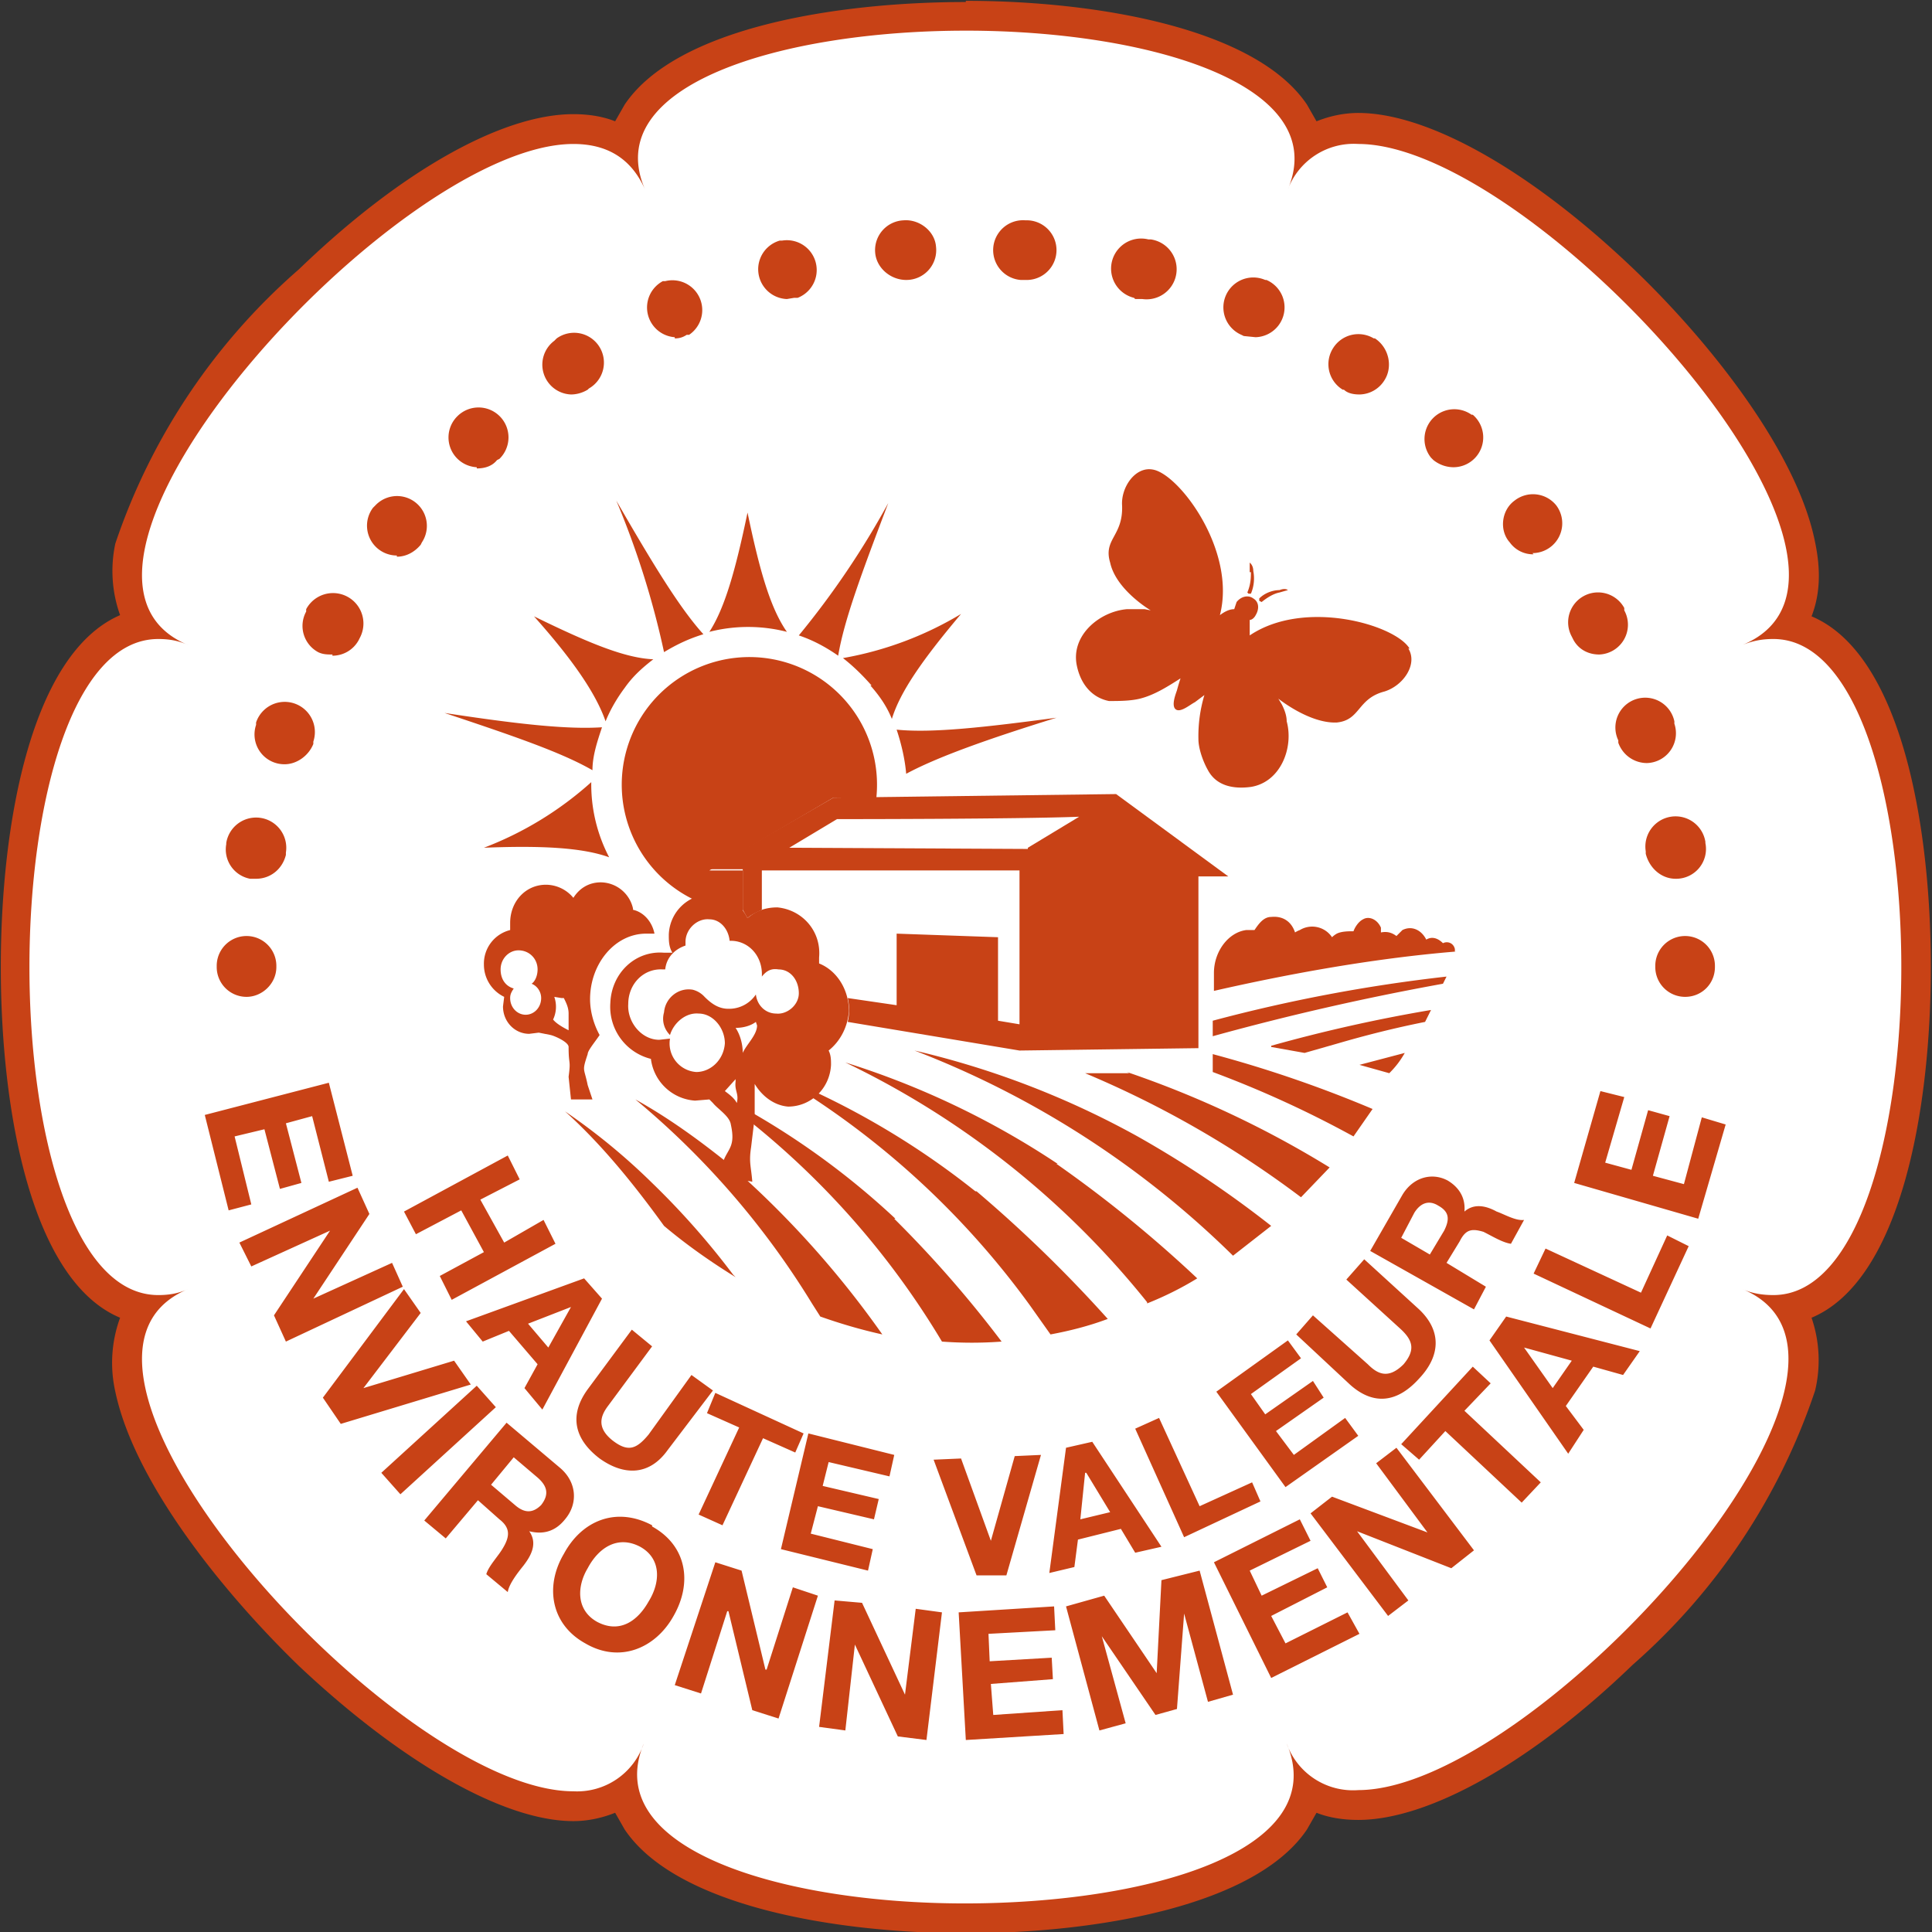
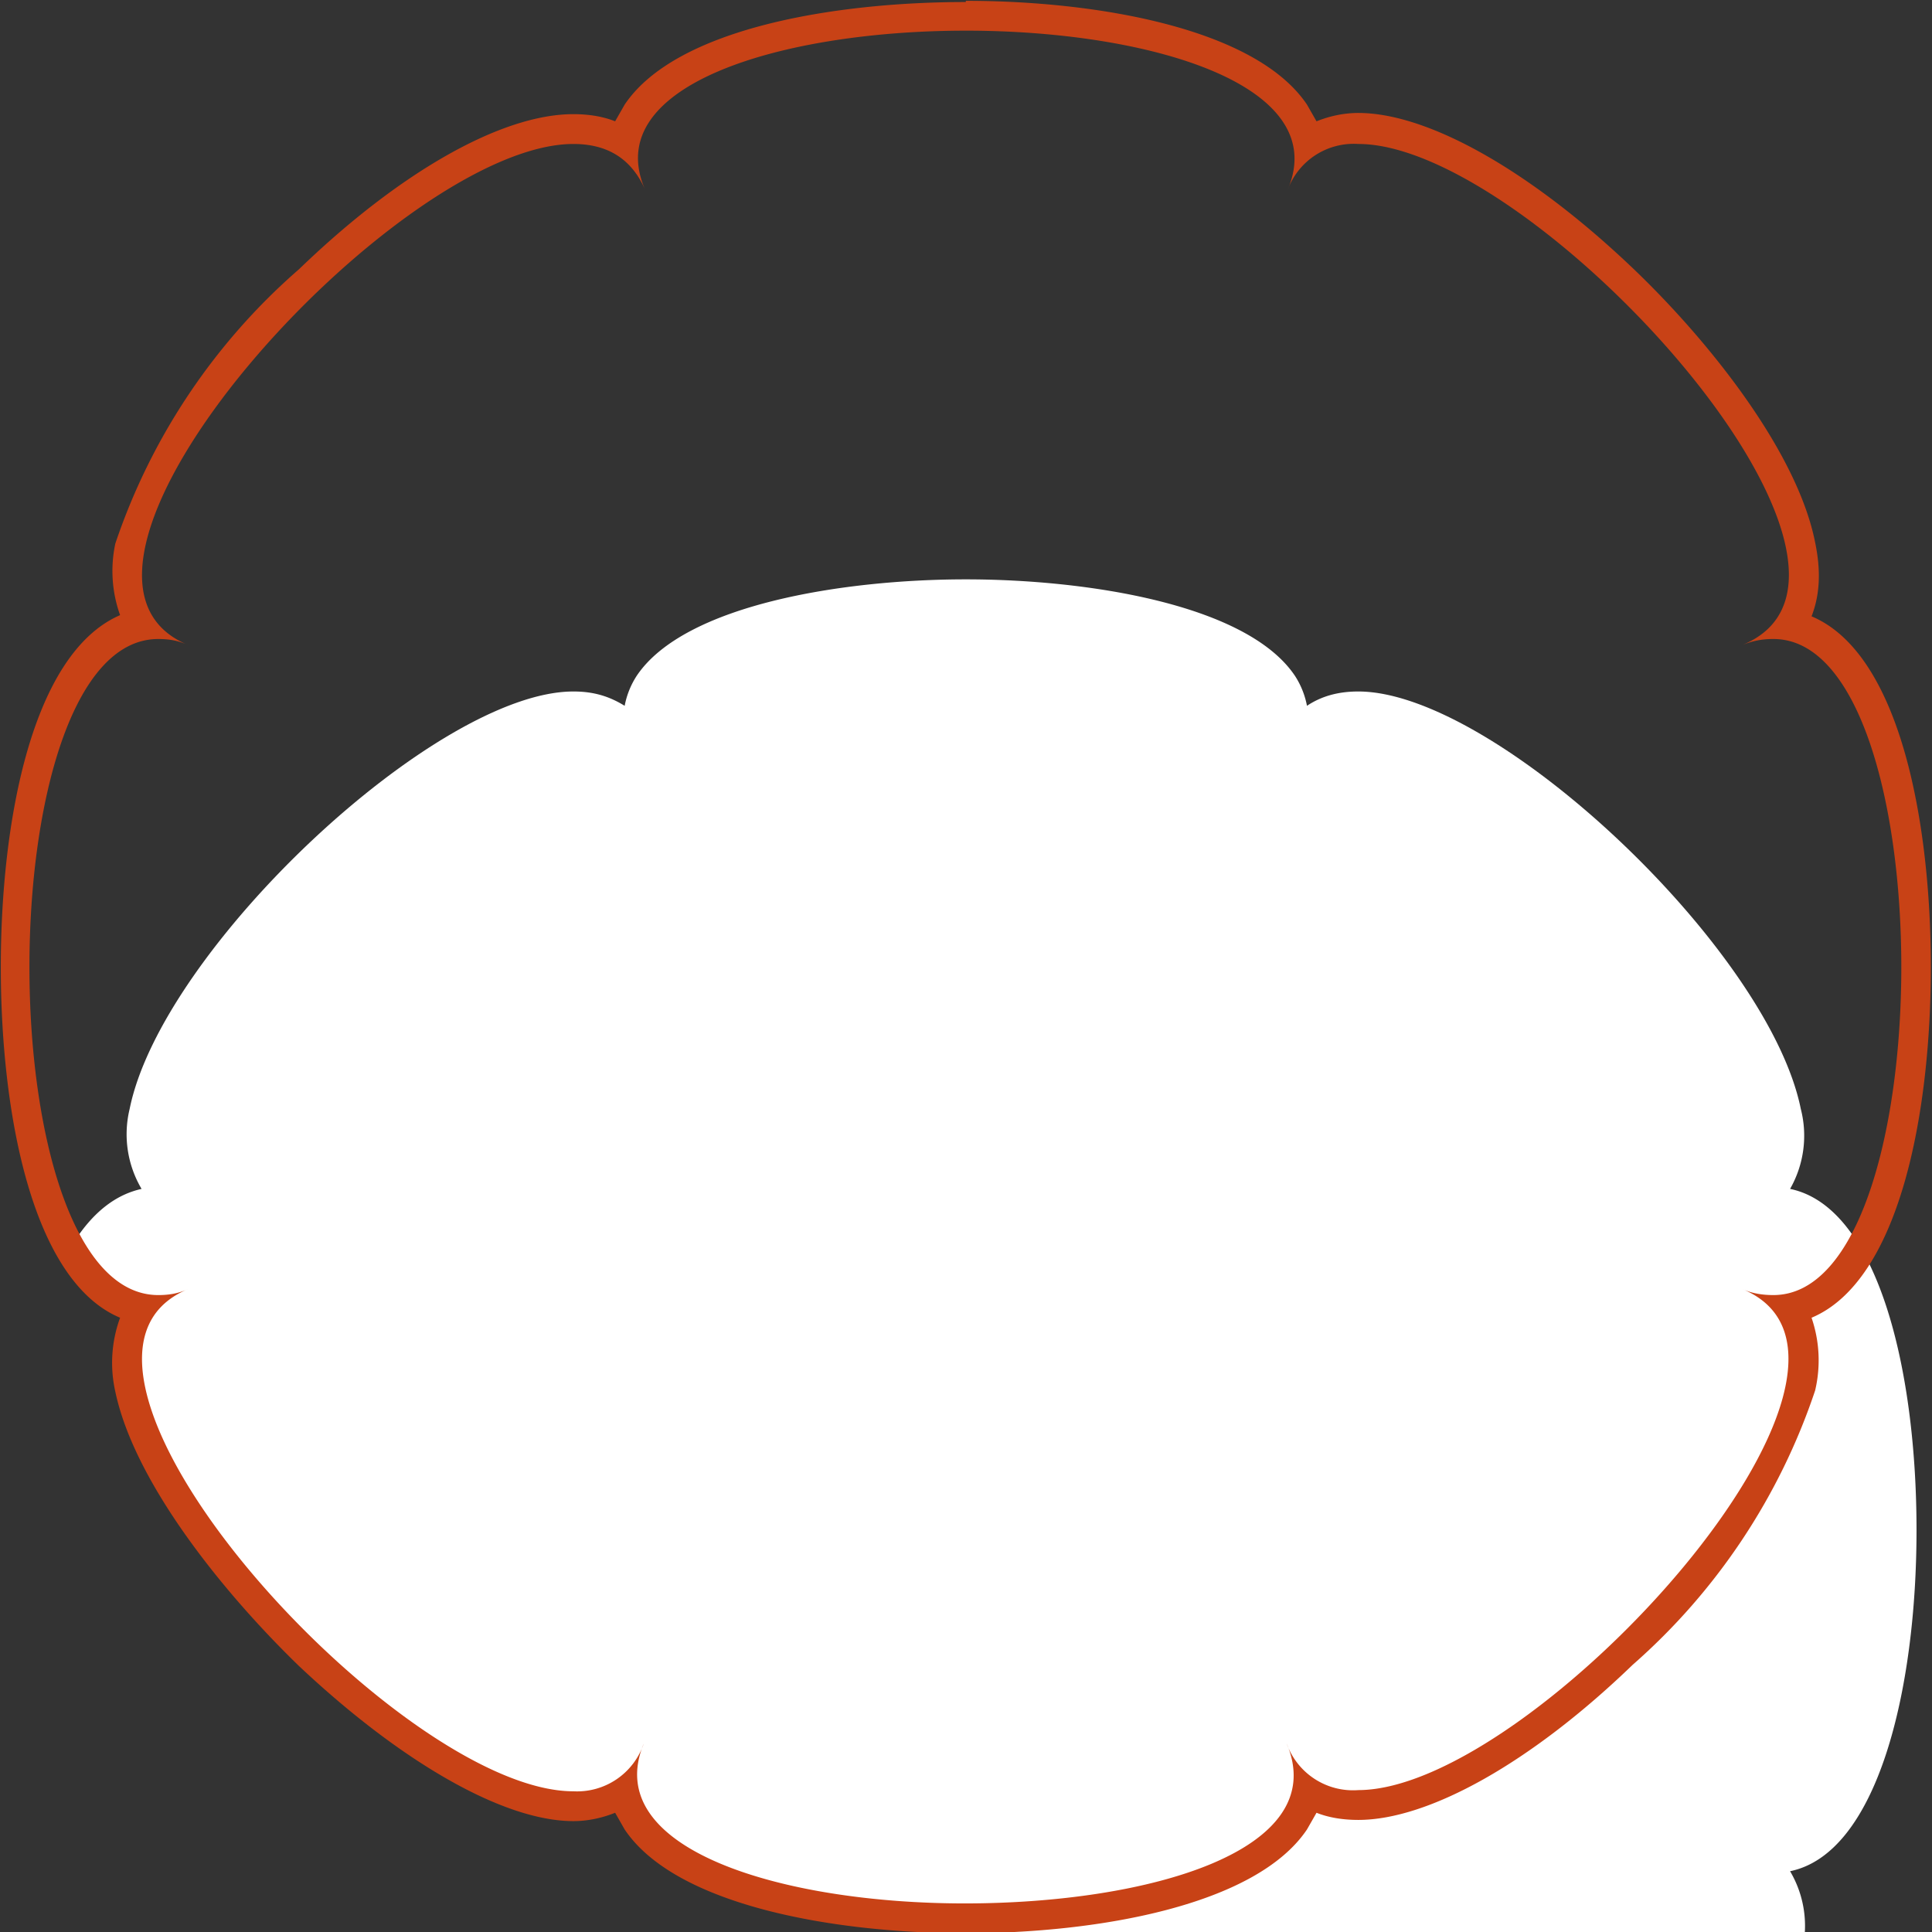
<svg xmlns="http://www.w3.org/2000/svg" viewBox="0 0 215.9 215.9">
  <rect x="0" y="0" width="215.9" height="215.9" fill="#333333" stroke="none" />
  <defs>
    <clipPath clipPathUnits="userSpaceOnUse">
-       <path d="M0 595.3h421V0H0z" />
-     </clipPath>
+       </clipPath>
  </defs>
  <g clip-path="url(#a)" transform="matrix(1.333 0 0 -1.333 -172 504.1)">
-     <path fill="#fff" d="M210 217.4c-10.2 0-23.6 2.1-27.6 8.1a7 7 0 00-1 2.5 7.7 7.7 0 00-4.3-1.2c-11.5 0-34.5 21.6-37.1 35a9 9 0 00.9 6.7c-1.8.4-4 1.6-6 5a61.8 61.8 0 000 47.2c2 3.4 4.2 4.6 6 5a9 9 0 00-1 6.7c2.7 13.4 25.7 35 37.2 35 1.7 0 3-.4 4.3-1.2a7 7 0 001 2.5c4 6 17.4 8.1 27.6 8.1 10.2 0 23.6-2.1 27.6-8.1a7 7 0 001-2.5c1.2.8 2.6 1.2 4.3 1.2 11.5 0 34.4-21.6 37.1-35a9 9 0 00-.9-6.7c7.3-1.5 10.6-15 10.6-28.6 0-13.5-3.3-27.1-10.6-28.6a9 9 0 001-6.7c-2.7-13.4-25.7-35-37.2-35-1.7 0-3.1.4-4.3 1.2a7 7 0 00-1-2.5c-4-6-17.4-8.1-27.6-8.1" />
+     <path fill="#fff" d="M210 217.4c-10.2 0-23.6 2.1-27.6 8.1a7 7 0 00-1 2.5 7.7 7.7 0 00-4.3-1.2c-11.5 0-34.5 21.6-37.1 35a9 9 0 00.9 6.7c-1.8.4-4 1.6-6 5c2 3.4 4.2 4.6 6 5a9 9 0 00-1 6.7c2.7 13.4 25.7 35 37.2 35 1.7 0 3-.4 4.3-1.2a7 7 0 001 2.5c4 6 17.4 8.1 27.6 8.1 10.2 0 23.6-2.1 27.6-8.1a7 7 0 001-2.5c1.2.8 2.6 1.2 4.3 1.2 11.5 0 34.4-21.6 37.1-35a9 9 0 00-.9-6.7c7.3-1.5 10.6-15 10.6-28.6 0-13.5-3.3-27.1-10.6-28.6a9 9 0 001-6.7c-2.7-13.4-25.7-35-37.2-35-1.7 0-3.1.4-4.3 1.2a7 7 0 00-1-2.5c-4-6-17.4-8.1-27.6-8.1" />
    <path fill="#c84216" d="M210 378c-11 0-24.3-2.2-28.6-8.6l-.8-1.4c-1 .4-2.2.6-3.5.6-6 0-14.5-4.8-23-13a52.8 52.8 0 01-15.4-23 11 11 0 01.4-6c-7.4-3.2-10-17.3-10-29.5s2.6-26.3 10-29.4a11 11 0 01-.4-6.2c1.6-7.6 9-16.8 15.4-23 8.5-8 17.1-13 23-13 1.3 0 2.5.3 3.5.7l.8-1.4c4.3-6.4 17.6-8.7 28.6-8.7s24.3 2.3 28.6 8.7l.8 1.4c1-.4 2.2-.6 3.5-.6 5.9 0 14.5 4.8 23 13a52.9 52.9 0 0115.3 23 11 11 0 01-.3 6.1c7.4 3.1 10 17.2 10 29.4s-2.6 26.3-10 29.4c.7 1.8.8 3.8.3 6.2-1.5 7.6-8.9 16.9-15.3 23-8.5 8.1-17.1 13-23 13-1.3 0-2.5-.3-3.5-.7l-.8 1.4c-4.3 6.4-17.6 8.7-28.6 8.7m0-2.5c15.3 0 30.7-4.5 27-13.3a5.9 5.9 0 005.9 3.8c14.7 0 47.3-35.8 32.2-42 1 .4 1.8.5 2.6.5 14.3 0 14.3-55 0-55-.8 0-1.7.1-2.6.5 15-6.2-17.5-42-32.2-42a5.9 5.9 0 00-6 3.9c3.8-9-11.6-13.4-27-13.4-15.2 0-30.6 4.5-26.9 13.4a5.9 5.9 0 00-5.9-4c-14.8 0-47.3 35.9-32.3 42.1-.9-.4-1.7-.5-2.5-.5-14.4 0-14.4 55 0 55 .8 0 1.6-.1 2.5-.5-15 6.2 17.5 42 32.3 42 2.7 0 4.8-1.1 6-3.8-3.8 8.8 11.6 13.3 26.9 13.3" />
-     <path fill="#c84216" d="M156.6 287.4l2-7.8-2-.5-1.4 5.5-2.2-.6 1.3-5-1.8-.5-1.3 5-2.5-.6 1.4-5.7-1.9-.5-2 8zM159 278.6l1-2.2-4.7-7.1 6.6 3 .9-2-9.8-4.6-1 2.2 4.7 7.1-6.6-3-1 2zM157.6 258.8l-1.5 2.2 6.8 9.1 1.4-2-4.8-6.3 7.6 2.3 1.4-2zM169 262l1.6-1.8-8-7.3-1.6 1.8zM170.2 253.7l2-1.7c.8-.7 1.5-.7 2.2 0 .7.9.5 1.6-.3 2.3l-2 1.7zm1.3 5.2l4.5-3.8c1.4-1.2 1.5-3 .4-4.3-.8-1-1.8-1.3-3-1 .7-1 .2-2-.5-2.9-.4-.5-1.2-1.5-1.3-2.2l-1.8 1.5c.2.7 1 1.5 1.4 2.2.6 1 .6 1.7-.3 2.4l-1.8 1.6-2.7-3.2-1.8 1.5zM179.1 242.2c1.9-1 3.4.1 4.3 1.7 1 1.6 1.1 3.6-.7 4.6-1.9 1-3.5-.1-4.4-1.8-.9-1.5-1-3.5.8-4.5m4.6 8c2.9-1.6 3.4-4.7 1.8-7.5-1.5-2.7-4.5-4-7.4-2.3-2.9 1.6-3.4 4.8-1.8 7.5 1.5 2.8 4.4 4 7.4 2.4M189 247.2l2.2-.7 2-8.3h.1l2.2 6.9 2.1-.7-3.3-10.3-2.2.7-2 8.3h-.1l-2.2-6.9-2.2.7zM199 244l2.3-.2 3.6-7.7.9 7.2 2.2-.3-1.3-10.7-2.4.3-3.6 7.7-.8-7.2-2.2.3zM209.4 243l8 .5.1-2-5.6-.3.1-2.3 5.2.3.1-1.8-5.2-.4.2-2.6 5.8.4.1-2-8.2-.5zM218.4 243.5l3.2.9 4.4-6.5.4 7.8 3.2.8 2.8-10.4-2.1-.6-2 7.4-.6-8-1.8-.5-4.5 6.6 2-7.3-2.2-.6zM230.8 247.2l7.2 3.6.9-1.8-5.1-2.5 1-2.1 4.7 2.3.8-1.6-4.7-2.4 1.2-2.3 5.2 2.6 1-1.8-7.4-3.7zM238.9 251.3l1.8 1.4 8-3-4.3 5.8 1.7 1.3 6.5-8.6-1.9-1.5-7.9 3.1 4.3-5.8-1.7-1.3zM250.2 258.2l-2.2-2.4-1.5 1.3 6 6.5 1.5-1.4-2.2-2.3 6.4-6-1.6-1.7zM259.2 261.8l1.6 2.3-4 1.1zm-5.3 4l1.4 2 11.2-2.9-1.4-2-2.5.7-2.3-3.3 1.5-2-1.3-2zM257.6 271.4l1 2.1 8-3.7 2.2 4.8 1.8-.9-3.2-6.9zM261 279l2.2 7.7 2-.5-1.6-5.5 2.2-.6 1.4 5 1.8-.5-1.4-5 2.6-.7 1.5 5.6 2-.6-2.3-7.9zM171.6 281.3l1-2-3.3-1.7 2-3.6 3.3 1.9 1-2-8.7-4.7-1 2 3.7 2-1.9 3.5-3.8-2-1 1.9zM173.3 267.2l1.7-2 1.9 3.4zm4.7 3.8l1.5-1.7-5-9.3-1.5 1.8 1.1 2-2.4 2.8-2.2-.9-1.4 1.7zM185 256.6c-1.5-2.1-3.6-2.2-5.7-.7-2.1 1.6-2.6 3.6-1 5.8l3.7 5 1.7-1.4-3.7-5c-.6-.8-1-1.8.4-2.9 1.3-1 2-.7 3 .5l3.6 5 1.8-1.3zM191 258.5l-2.7 1.2.7 1.7 7.4-3.4-.7-1.6-2.7 1.2-3.4-7.3-2 .9zM196.8 258l7.2-1.8-.4-1.8-5.1 1.2-.5-2 4.7-1.1-.4-1.7-4.7 1.1-.6-2.3 5.2-1.3-.4-1.8-7.3 1.8zM213.4 246.1h-2.5l-3.6 9.7 2.3.1 2.5-6.9 2 7.1 2.2.1zM219.6 250.8l2.5.6-2 3.3h-.1zm-1.2 6l2.2.5 5.8-8.8-2.2-.5-1.2 2-3.6-.9-.3-2.3-2.1-.5zM224.2 258.4l2 .9 3.4-7.4 4.4 2 .7-1.6-6.4-3zM231 261.5l6 4.3 1.1-1.5-4.2-3 1.2-1.7 4 2.8.9-1.4-4-2.8 1.5-2 4.3 3.1 1.1-1.5-6.1-4.3zM248 268.4c1.9-1.8 1.8-3.9 0-5.8-1.8-2-3.8-2.3-5.8-.5l-4.5 4.2 1.4 1.6 4.6-4.1c.8-.8 1.7-1.3 3 0 1 1.2.8 2-.3 3l-4.5 4.1 1.5 1.7zM248.9 273l1.2 2c.5 1 .4 1.6-.5 2.1-.8.5-1.5.2-2-.6l-1.1-2.1zm-5 .3l2.7 4.7c.9 1.5 2.5 1.9 3.8 1.2 1-.6 1.5-1.5 1.4-2.6.8.7 1.8.5 2.7 0 .6-.2 1.6-.8 2.3-.7l-1.1-2c-.7.1-1.5.6-2.3 1-1 .3-1.5.2-2-.8l-1.1-1.8 3.3-2-1-1.9zM248 302zM251 298.4v.2c-.1.5-.6.7-1 .5-.4.4-.9.6-1.4.3-.4.8-1.2 1.2-2 .8l-.5-.5c-.4.3-.8.4-1.3.3v.4c-.3.7-1 1-1.5.7-.4-.2-.7-.7-.8-1-.4 0-1 0-1.4-.2a2 2 0 01-.4-.3 2 2 0 01-2.7.6 2 2 0 01-.4-.2c-.3.9-1 1.4-2 1.3-.6 0-1-.5-1.4-1.1h-.7c-1.5-.2-2.7-1.8-2.7-3.6v-1.5c5.7 1.3 13 2.7 20.3 3.3m0 0zM247.2 323.8c-1.2 2-8.8 4.2-13.4 1.1v1.3c.2 0 .4.2.5.4.3.5.3 1.1-.2 1.4-.4.3-1 .2-1.4-.3l-.2-.6c-.4 0-.8-.2-1.2-.5 1.4 5.4-3.4 11.8-5.6 12.2-1.5.3-2.7-1.5-2.6-3 .1-2.6-1.6-2.8-1-4.8.5-2.3 3.4-4 3.4-4l-.5.1h-1.5c-2.3-.2-4.7-2.2-4.2-4.7.3-1.5 1.2-2.7 2.7-3 .8 0 1.8 0 2.6.2 1.2.3 2.3 1 3.4 1.7a17 17 0 01-.3-1c-.1-.3-.5-1.3-.1-1.6.4-.3 1.2.4 1.6.6l.8.6a12 12 0 01-.5-3.7c0-.8.4-1.9.8-2.6.7-1.3 2.1-1.6 3.6-1.4 2.5.4 3.6 3.3 3 5.5 0 .5-.2 1-.4 1.4l-.3.5s2.6-2.1 4.9-2c2 .2 1.7 2 4 2.6 1.6.5 2.8 2.3 2 3.6m-12.5 4l.2-.1c.5.4 1 .7 1.5.8l.7.2s-.2.2-.7 0c-.5 0-1.2-.2-1.7-.7v-.2m-.7 2.4c0-.4 0-1-.3-1.7l.1-.1h.2c.3.7.3 1.4.2 1.9 0 .5-.3.7-.3.7v-.8M245.5 288.2c.5.5.9 1 1.3 1.7l-3.8-1 2.5-.7m-21.8 0H220a84.1 84.1 0 0018.1-10.4l2.4 2.5a84 84 0 01-17 8m7.2 1.5v-1.5a89.2 89.2 0 0011.8-5.4l1.6 2.3a103.1 103.1 0 01-13.4 4.6m-6.3-6.9a72.7 72.7 0 01-18.7 7.2 77.8 77.8 0 0026.7-17.2l3.2 2.5a88 88 0 01-11.2 7.5m11.2 7.5l2.8-.5 2.8.8c2.4.7 4.8 1.3 7.3 1.8l.5 1a129.4 129.4 0 01-13.4-3m-4.9 2v-1.2a218.6 218.6 0 0019.3 4.4l.3.6a133.9 133.9 0 01-19.6-3.7m-47-13.6a53.2 53.2 0 01-7.3 6c3-2.7 5.7-6 8.3-9.6 1.9-1.6 3.9-3 6-4.3l-.2.2a65.3 65.3 0 01-6.8 7.7m34 1.6a69.5 69.5 0 01-17.8 8.5 72.7 72.7 0 0025.3-20.1v-.1c1.5.6 2.9 1.3 4.2 2.1a105.4 105.4 0 01-11.8 9.6m-6.8-2.3a67.3 67.3 0 01-16.8 9.8 70 70 0 0021.4-19.4l1.7-2.4c1.6.3 3.2.7 4.8 1.3a112.9 112.9 0 01-11 10.7m-6.8-2.3a65 65 0 01-16 11 69 69 0 0019.9-21.3 33.8 33.8 0 015 0 96.3 96.3 0 01-9 10.3m-14 4.7c-2.5 2-5 3.8-7.7 5.3a68.9 68.9 0 0014.8-17.1l.7-1.1c1.7-.6 3.4-1.1 5.2-1.5a80 80 0 01-13 14.4M202 320.7c.8-.9 1.4-1.8 1.8-2.8.7 2.3 2.6 5 5.8 8.8a28.9 28.9 0 00-9.9-3.7c.9-.7 1.7-1.5 2.4-2.3M203.5 336a71 71 0 00-7.5-11.1c1.2-.4 2.3-1 3.3-1.7.5 3 2 7 4.2 12.8M195 325.2c-1.4 2-2.3 5.2-3.3 10-1-4.8-1.9-8-3.2-10a13.1 13.1 0 006.5 0M204.2 317c.4-1.2.7-2.5.8-3.7 2.6 1.4 6.8 2.9 12.6 4.7-6-.8-10.4-1.3-13.4-1M178.6 312.6a28.8 28.8 0 00-9-5.5c4.9.2 8.3 0 10.5-.8a13.2 13.2 0 00-1.5 6.3M191.3 305.2h-2.8l10.4 6.1h3.6a10.7 10.7 0 11-11.2-9.6zM179.5 317.2c-3-.2-7.3.3-13.2 1.2 5.7-1.9 9.8-3.3 12.4-4.8 0 1.2.4 2.4.8 3.6M188 325c-2 2.2-4.3 6-7.3 11.2a72 72 0 004-12.7c1 .6 2 1.1 3.3 1.5M181.4 320.5c.7 1 1.5 1.7 2.4 2.4-2.4.1-5.5 1.4-10 3.6 3.3-3.7 5.2-6.5 6-8.8.4 1 1 2 1.6 2.8" />
-     <path fill="#c84216" d="M215.2 307l-20 .1 4 2.4c.4 0 15.1 0 20.3.2l-4.3-2.6m7.4 4.5l-23.7-.3-10.4-6h2.8v-3.4l.4-.7c.3.3.8.5 1.2.7v3.3h21.6v-12.9l-1.8.3v7l-8.5.3v-6l-4.1.6a4.4 4.4 0 000-2l14.4-2.4 15 .2v14.4h2.5zM175.4 292.7a2.5 2.5 0 01.1 1.9l.6-.1h.2c.2-.4.4-.8.4-1.3v-1.4c-.2.1-1 .5-1.3.9m-2.3.4c-.7 0-1.3.6-1.3 1.4 0 .3.1.5.3.8-.7.2-1.1.8-1.1 1.6 0 .9.7 1.6 1.5 1.6.9 0 1.6-.7 1.6-1.6 0-.5-.2-1-.5-1.2.5-.2.8-.7.8-1.2 0-.8-.6-1.4-1.3-1.4m5.2-3.3c0 .3.6 1 1 1.6-.5.9-.8 2-.8 3 0 3 2.1 5.5 4.7 5.5h.7c-.2 1-.9 1.8-1.8 2v.1a2.8 2.8 0 01-2.7 2.2c-1 0-1.8-.5-2.3-1.3a3 3 0 01-2.3 1.1c-1.7 0-3-1.4-3-3.2v-.6a2.9 2.9 0 01-2.2-2.9 3 3 0 011.7-2.7l-.1-.8c0-1.3 1-2.3 2.2-2.3l.8.1 1-.2c.4-.1 1.5-.6 1.5-1 0-1.6.2-1 0-2.5l.2-1.9h1.8l-.4 1.2c-.3 1.5-.5 1.1 0 2.6" />
-     <path fill="#c84216" d="M194.1 293.2c-.9 0-1.6.7-1.7 1.6a2.7 2.7 0 00-2.3-1.2c-.8 0-1.4.4-2 1a2 2 0 01-1 .6c-1.2.2-2.3-.7-2.4-1.9-.2-.7 0-1.4.5-1.9.3 1 1.3 1.9 2.4 1.8 1.2 0 2.2-1.2 2.2-2.5-.1-1.4-1.2-2.4-2.4-2.4a2.4 2.4 0 00-2.2 2.8l-.9-.1c-1.5 0-2.7 1.5-2.6 3 0 1.7 1.3 3 2.9 2.9h.2c.1 1 .8 1.7 1.7 2v.3c0 1.1 1 2 2 1.9.9 0 1.6-.8 1.7-1.8h.1c1.5 0 2.7-1.3 2.6-3 .4.5.8.7 1.4.6 1 0 1.7-.9 1.7-2 0-1-1-1.8-1.9-1.7m-2.8-3.3c0 .7-.2 1.5-.6 2.1.7 0 1.3.2 1.7.5l.1-.3c0-.8-.9-1.6-1.2-2.3m-.5-4.2c-.2.4-.6.7-1 1l.9 1v-.2c-.1-.8.3-1 .1-1.8m9.4 7.7c0 1.8-1 3.4-2.5 4v.5c.2 2.2-1.4 4-3.5 4.2-1 0-1.8-.3-2.5-.9-.6 1.2-1.7 2-3 2a3.5 3.5 0 01-3.6-3.4c0-.5 0-1 .3-1.5h-.7c-2.4.2-4.4-1.7-4.5-4.2a4.5 4.5 0 013.4-4.7 4 4 0 013.7-3.5l1.2.1.3-.3c.4-.5 1.4-1.1 1.5-1.8.4-1.8-.2-2-.6-3l-.4-1.6c1.3-.3 2 0 2.8-.2-.1 1.3-.3 1.6-.1 2.9l.3 2.5v2.8c.6-1 1.6-1.8 2.8-1.9 1.9 0 3.5 1.5 3.6 3.5 0 .4 0 .8-.2 1.2 1 .8 1.6 2 1.7 3.3M149.7 294.6a2.5 2.5 0 00-2.5 2.5v.1a2.5 2.5 0 105 0v-.1c0-1.4-1.2-2.5-2.5-2.5M205 354.7c-1.3 0-2.5 1-2.6 2.3a2.5 2.5 0 002.4 2.7c1.3.1 2.6-.9 2.7-2.2a2.5 2.5 0 00-2.5-2.8m10 0h-.4a2.5 2.5 0 00.4 5h.2a2.5 2.5 0 00-.2-5m9.8-1.6h-.6l-.1.1a2.5 2.5 0 101.2 4.9h.2a2.5 2.5 0 00-.7-5m-29.8 0a2.5 2.5 0 00-.6 4.9h.2a2.5 2.5 0 001.3-4.8h-.3l-.6-.1m39.3-3.2l-1 .1-.2.1a2.5 2.5 0 102 4.6h.1a2.5 2.5 0 00-1-4.8m-48.6 0a2.5 2.5 0 00-1 4.7h.2a2.5 2.5 0 002-4.5h-.2c-.3-.2-.6-.3-1-.3m57.4-4.7c-.5 0-1 .1-1.3.4h-.1a2.5 2.5 0 00-.8 3.5 2.5 2.5 0 003.4.8h.1c1.2-.8 1.5-2.4.8-3.5a2.5 2.5 0 00-2.1-1.2m-66.1 0a2.5 2.5 0 00-1.4 4.5l.2.2a2.5 2.5 0 102.7-4.2l-.1-.1c-.5-.3-1-.4-1.4-.4m74-6.1c-.6 0-1.2.2-1.7.6l-.2.2a2.5 2.5 0 003.4 3.6h.1a2.5 2.5 0 00-1.6-4.4m-81.9 0a2.5 2.5 0 00-1.6 4.3 2.5 2.5 0 103.5-3.6l-.2-.1c-.4-.5-1-.7-1.7-.7m88.6-7.2a2.4 2.4 0 00-2 1c-.9 1-.7 2.7.4 3.5a2.5 2.5 0 003.5-.4 2.5 2.5 0 00-2-4m-95.2-.2a2.5 2.5 0 00-2 4l.2.2a2.5 2.5 0 003.9-3.1l-.1-.2c-.5-.6-1.2-1-2-1m100.8-8.2c-1 0-1.8.5-2.2 1.3l-.1.2a2.5 2.5 0 004.4 2.4v-.2a2.5 2.5 0 00-2.1-3.7m-106.2 0c-.4 0-.8 0-1.2.2a2.5 2.5 0 00-1 3.4v.2a2.5 2.5 0 104.5-2.4l-.1-.2a2.5 2.5 0 00-2.2-1.3m110.2-9c-1 0-2 .6-2.4 1.7v.2a2.5 2.5 0 104.7 1.6v-.2a2.5 2.5 0 00-2.3-3.3m-114.2-.1a2.5 2.5 0 00-2.4 3.3v.2a2.5 2.5 0 104.8-1.6v-.2c-.4-1-1.4-1.7-2.4-1.7m116.6-9.6c-1.2 0-2.2.9-2.5 2.1v.2a2.5 2.5 0 105 .8v-.1a2.5 2.5 0 00-2.5-3m-119 0h-.5a2.5 2.5 0 00-2 2.9v.1a2.5 2.5 0 105-.8v-.2c-.3-1.2-1.3-2-2.5-2M270.3 294.6a2.5 2.5 0 00-2.5 2.5v.1a2.5 2.5 0 105 0v-.1c0-1.4-1.1-2.5-2.5-2.5" />
  </g>
</svg>